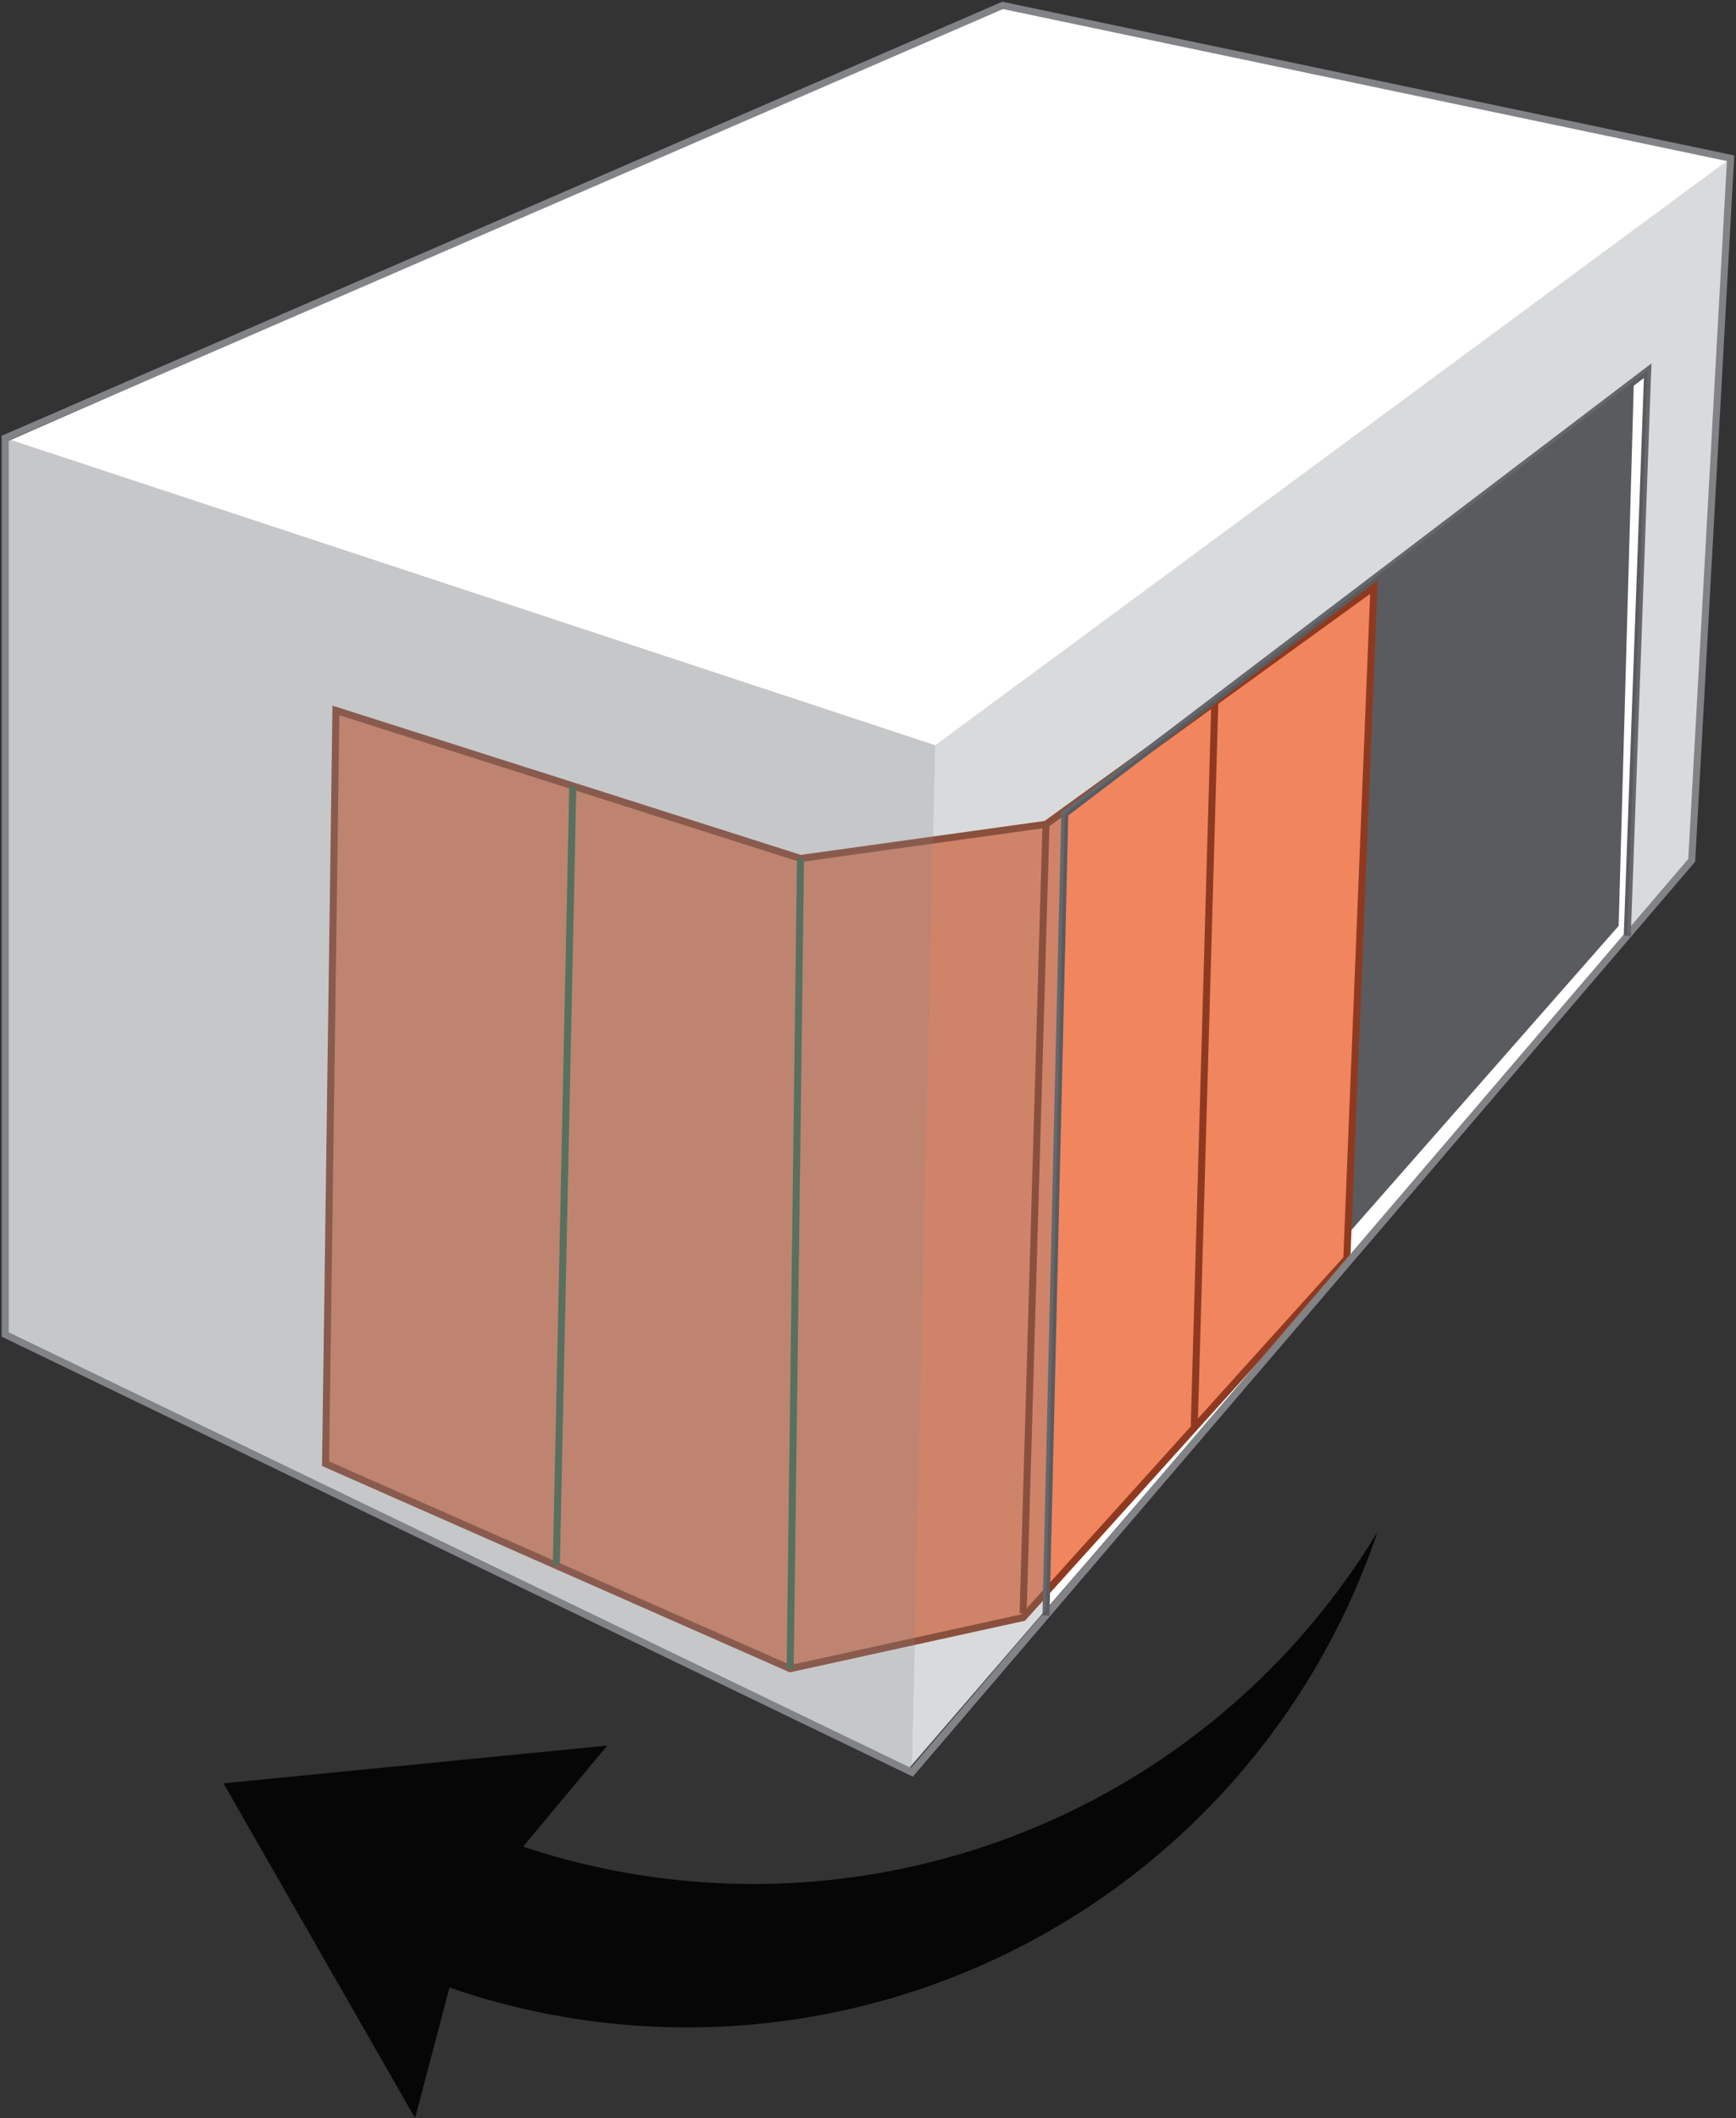
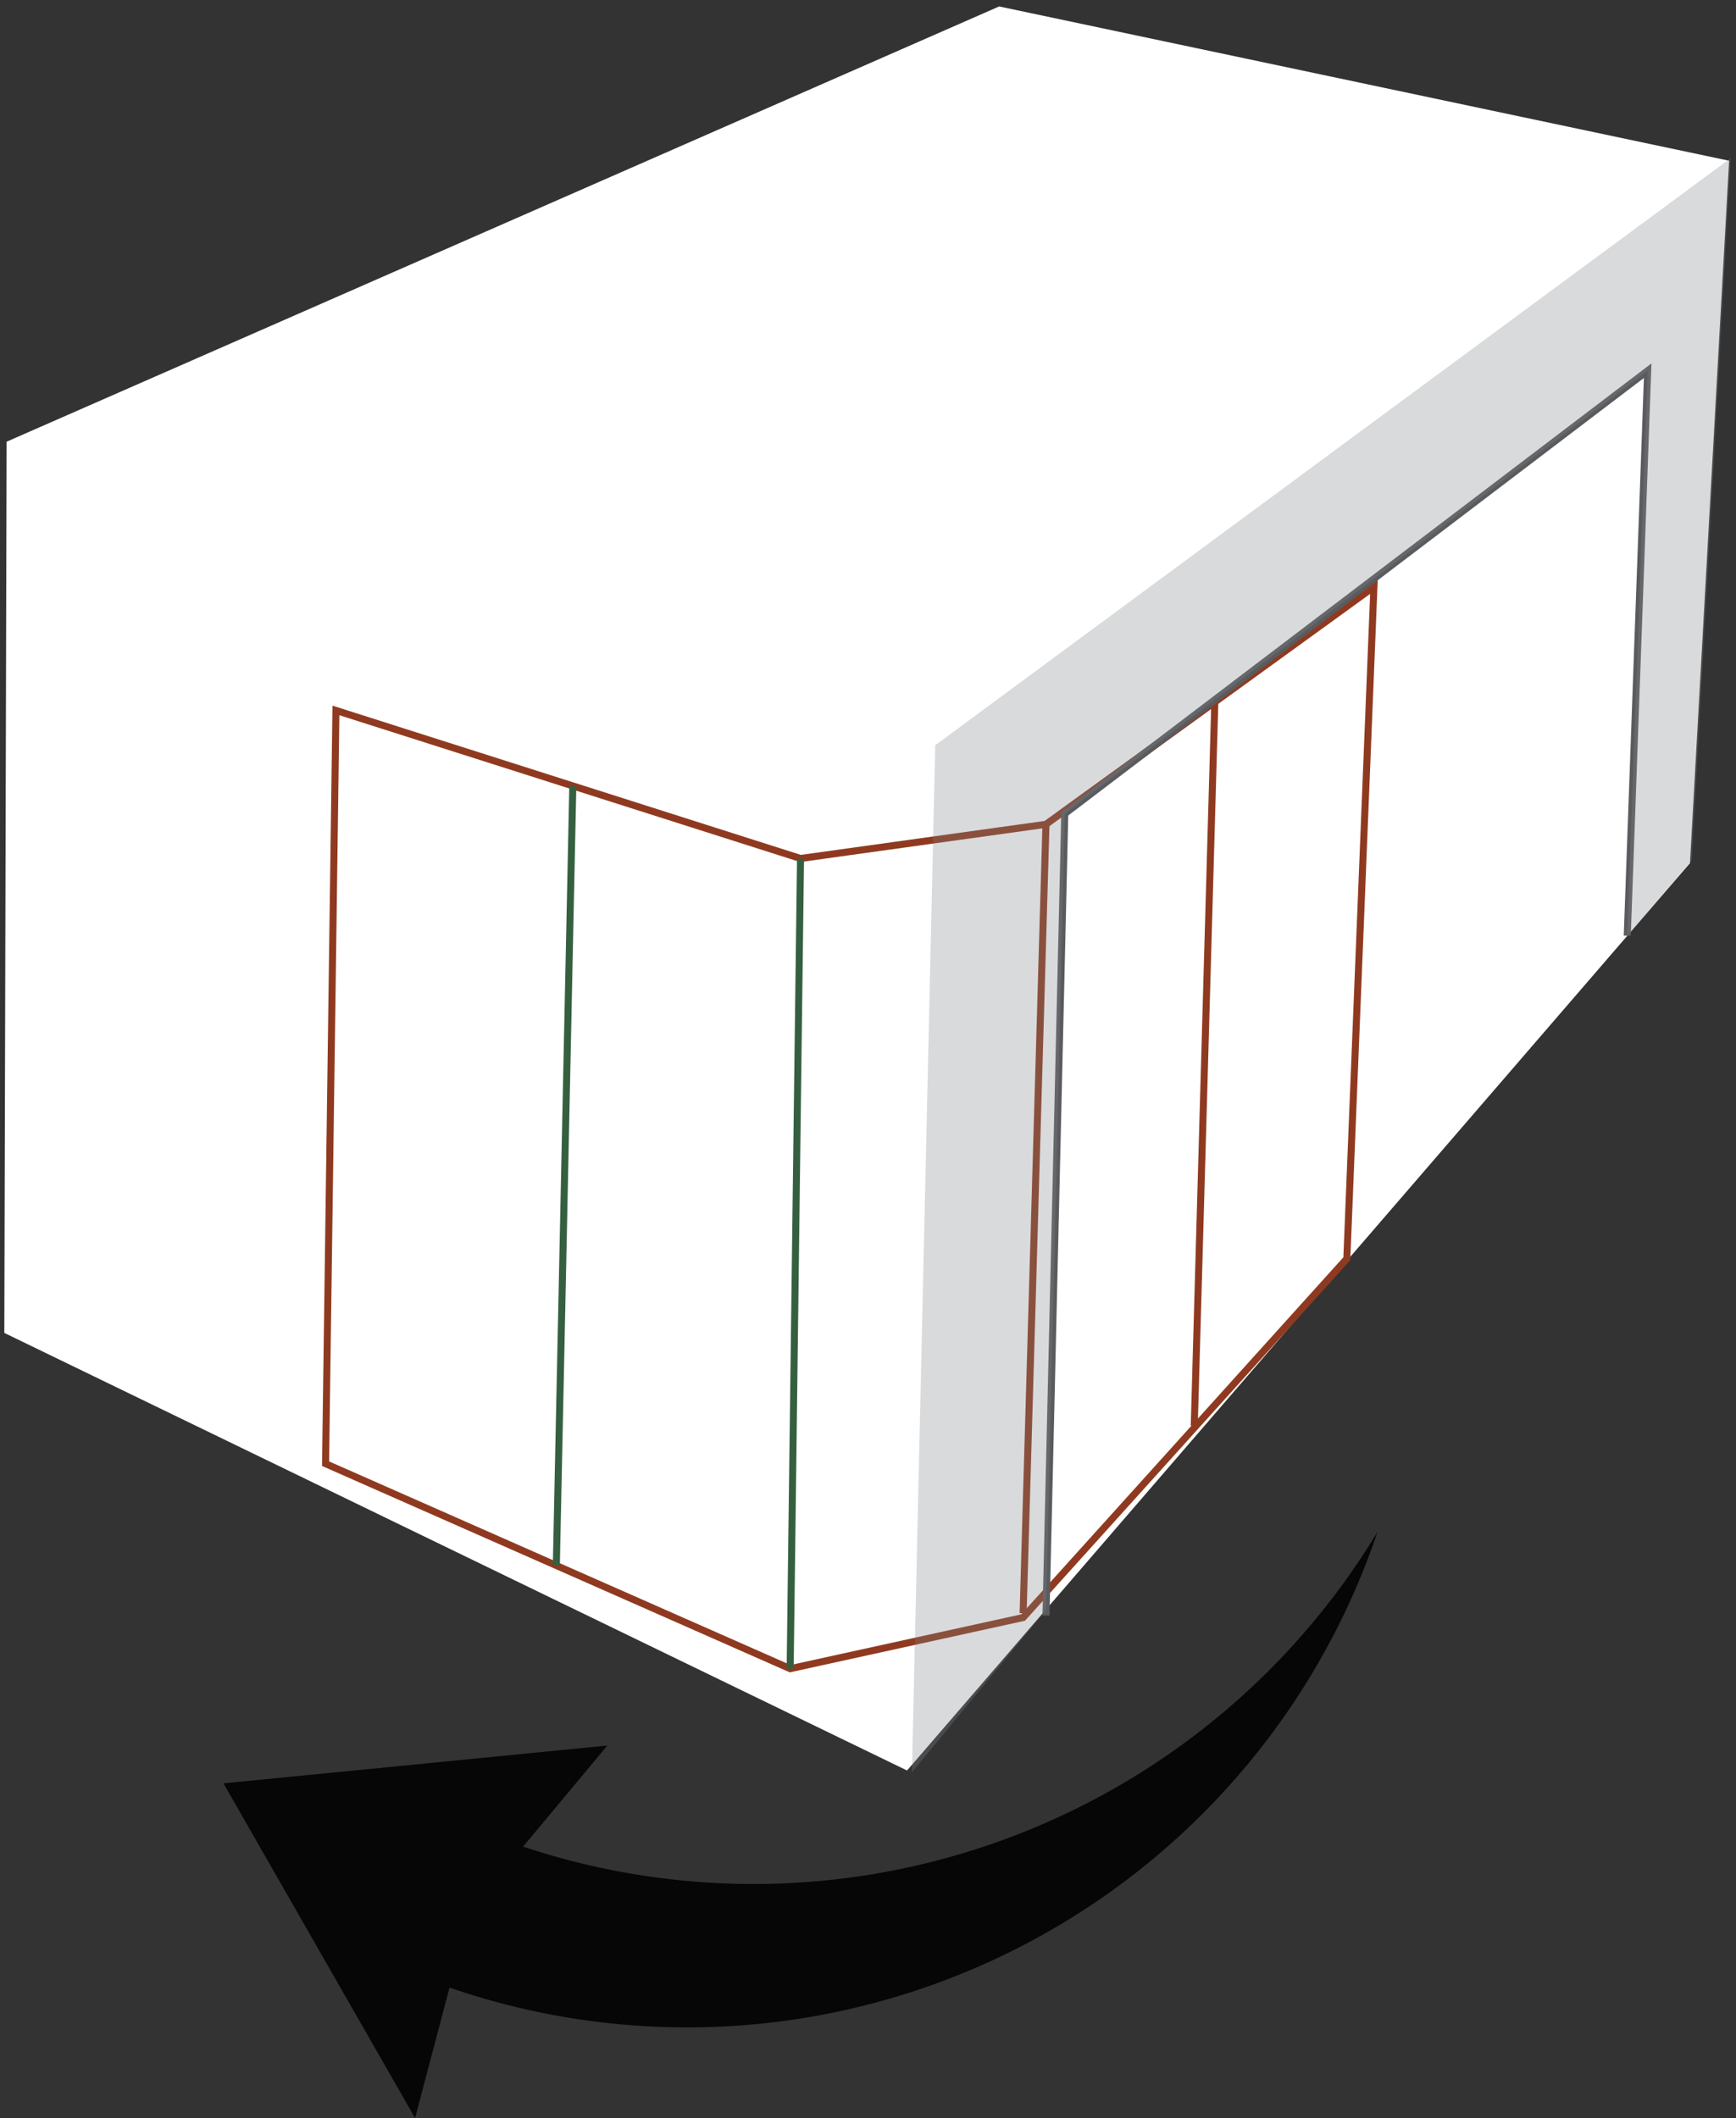
<svg xmlns="http://www.w3.org/2000/svg" id="Groupe_50" data-name="Groupe 50" width="246.946" height="301.286" viewBox="0 0 246.946 301.286">
  <rect x="0" y="0" width="246.946" height="301.286" fill="#333333" stroke="none" />
  <defs>
    <clipPath id="clip-path">
      <rect id="Rectangle_27" data-name="Rectangle 27" width="246.946" height="301.286" fill="none" />
    </clipPath>
    <clipPath id="clip-path-4">
      <rect id="Rectangle_23" data-name="Rectangle 23" width="132.301" height="189.79" fill="none" />
    </clipPath>
    <clipPath id="clip-path-5">
      <rect id="Rectangle_24" data-name="Rectangle 24" width="116.454" height="229.591" fill="none" />
    </clipPath>
  </defs>
  <g id="Groupe_49" data-name="Groupe 49" clip-path="url(#clip-path)">
    <path id="Tracé_215" data-name="Tracé 215" d="M.744,62.535.417,189.306l128.411,62.241L240.2,122.481l5.568-99.912L141.931.623Z" transform="translate(0.198 0.295)" fill="#fff" />
-     <path id="Tracé_216" data-name="Tracé 216" d="M103.213,98.322l-1.44,107.268L182,114.274l2.168-77.516Z" transform="translate(48.251 17.427)" fill="#5a5b5e" />
-     <path id="Tracé_217" data-name="Tracé 217" d="M31.417,181.358l32.827,14.483,33.262,14.676,33.138-7.275L176.691,152.2l3.856-95.576L133.895,90.409l-34.916,4.86L66.589,84.948,32.891,74.21Z" transform="translate(14.895 26.845)" fill="#f1855e" />
    <path id="Tracé_218" data-name="Tracé 218" d="M31.417,181.358l32.827,14.483,33.262,14.676,33.138-7.275L176.691,152.2l3.856-95.576L133.895,90.409l-34.916,4.86L66.589,84.948,32.891,74.21Z" transform="translate(14.895 26.845)" fill="none" stroke="#8f3a20" stroke-miterlimit="10" stroke-width="1" />
    <line id="Ligne_3" data-name="Ligne 3" x1="2.345" y2="110.894" transform="translate(79.138 111.793)" fill="#60b678" />
    <line id="Ligne_4" data-name="Ligne 4" x1="2.345" y2="110.894" transform="translate(79.138 111.793)" fill="none" stroke="#356040" stroke-miterlimit="10" stroke-width="1" />
    <path id="Tracé_219" data-name="Tracé 219" d="M76.25,198.087,77.724,82.84Z" transform="translate(36.15 39.275)" fill="#60b678" />
    <line id="Ligne_5" data-name="Ligne 5" x1="1.474" y2="115.248" transform="translate(112.4 122.115)" fill="none" stroke="#356040" stroke-miterlimit="10" stroke-width="1" />
    <line id="Ligne_6" data-name="Ligne 6" x1="3.252" y2="112.215" transform="translate(145.538 117.255)" fill="#60b678" />
    <line id="Ligne_7" data-name="Ligne 7" x1="3.252" y2="112.215" transform="translate(145.538 117.255)" fill="none" stroke="#8f3a20" stroke-miterlimit="10" stroke-width="1" />
    <line id="Ligne_8" data-name="Ligne 8" x1="2.925" y2="102.95" transform="translate(169.883 99.86)" fill="#60b678" />
    <line id="Ligne_9" data-name="Ligne 9" x1="2.925" y2="102.95" transform="translate(169.883 99.86)" fill="none" stroke="#8f3a20" stroke-miterlimit="10" stroke-width="1" />
    <g id="Groupe_38" data-name="Groupe 38">
      <g id="Groupe_37" data-name="Groupe 37" clip-path="url(#clip-path)">
-         <path id="Tracé_220" data-name="Tracé 220" d="M245.938,22.265,142.382.522.5,62.065v127.51l128.984,62.281L240.41,122.135Z" transform="translate(0.237 0.247)" fill="none" stroke="#818386" stroke-miterlimit="10" stroke-width="1" />
-       </g>
+         </g>
    </g>
    <path id="Tracé_221" data-name="Tracé 221" d="M100.936,212.845,103.61,98.789l82.918-63.018-2.905,80.375" transform="translate(47.854 16.959)" fill="none" stroke="#5a5b5e" stroke-miterlimit="10" stroke-width="1" />
    <g id="Groupe_46" data-name="Groupe 46">
      <g id="Groupe_45" data-name="Groupe 45" clip-path="url(#clip-path)">
        <g id="Groupe_41" data-name="Groupe 41" transform="translate(0.737 62.313)" opacity="0.45">
          <g id="Groupe_40" data-name="Groupe 40">
            <g id="Groupe_39" data-name="Groupe 39" clip-path="url(#clip-path-4)">
-               <path id="Tracé_222" data-name="Tracé 222" d="M.5,42.272v127.51l128.984,62.281,3.317-146.1Z" transform="translate(-0.5 -42.272)" fill="#818386" />
-             </g>
+               </g>
          </g>
        </g>
        <g id="Groupe_44" data-name="Groupe 44" transform="translate(129.721 22.513)" opacity="0.3">
          <g id="Groupe_43" data-name="Groupe 43">
            <g id="Groupe_42" data-name="Groupe 42" clip-path="url(#clip-path-5)">
              <path id="Tracé_223" data-name="Tracé 223" d="M198.926,115.142l5.528-99.87L91.317,98.765,88,244.863l19.069-23.121,2.674-113.233,82.918-63.018-2.905,80.375Z" transform="translate(-88 -15.272)" fill="#818386" />
            </g>
          </g>
        </g>
      </g>
    </g>
    <g id="Groupe_48" data-name="Groupe 48">
      <g id="Groupe_47" data-name="Groupe 47" clip-path="url(#clip-path)">
        <path id="Tracé_224" data-name="Tracé 224" d="M21.567,183.593l27.252,47.612,4.9-18.569c1.247.429,2.515.848,3.791,1.234a103.671,103.671,0,0,0,128.22-66.053A103.711,103.711,0,0,1,66.956,193.473q-1.4-.425-2.771-.883l11.98-14.371Z" transform="translate(10.225 70.08)" fill="#050605" />
      </g>
    </g>
  </g>
</svg>